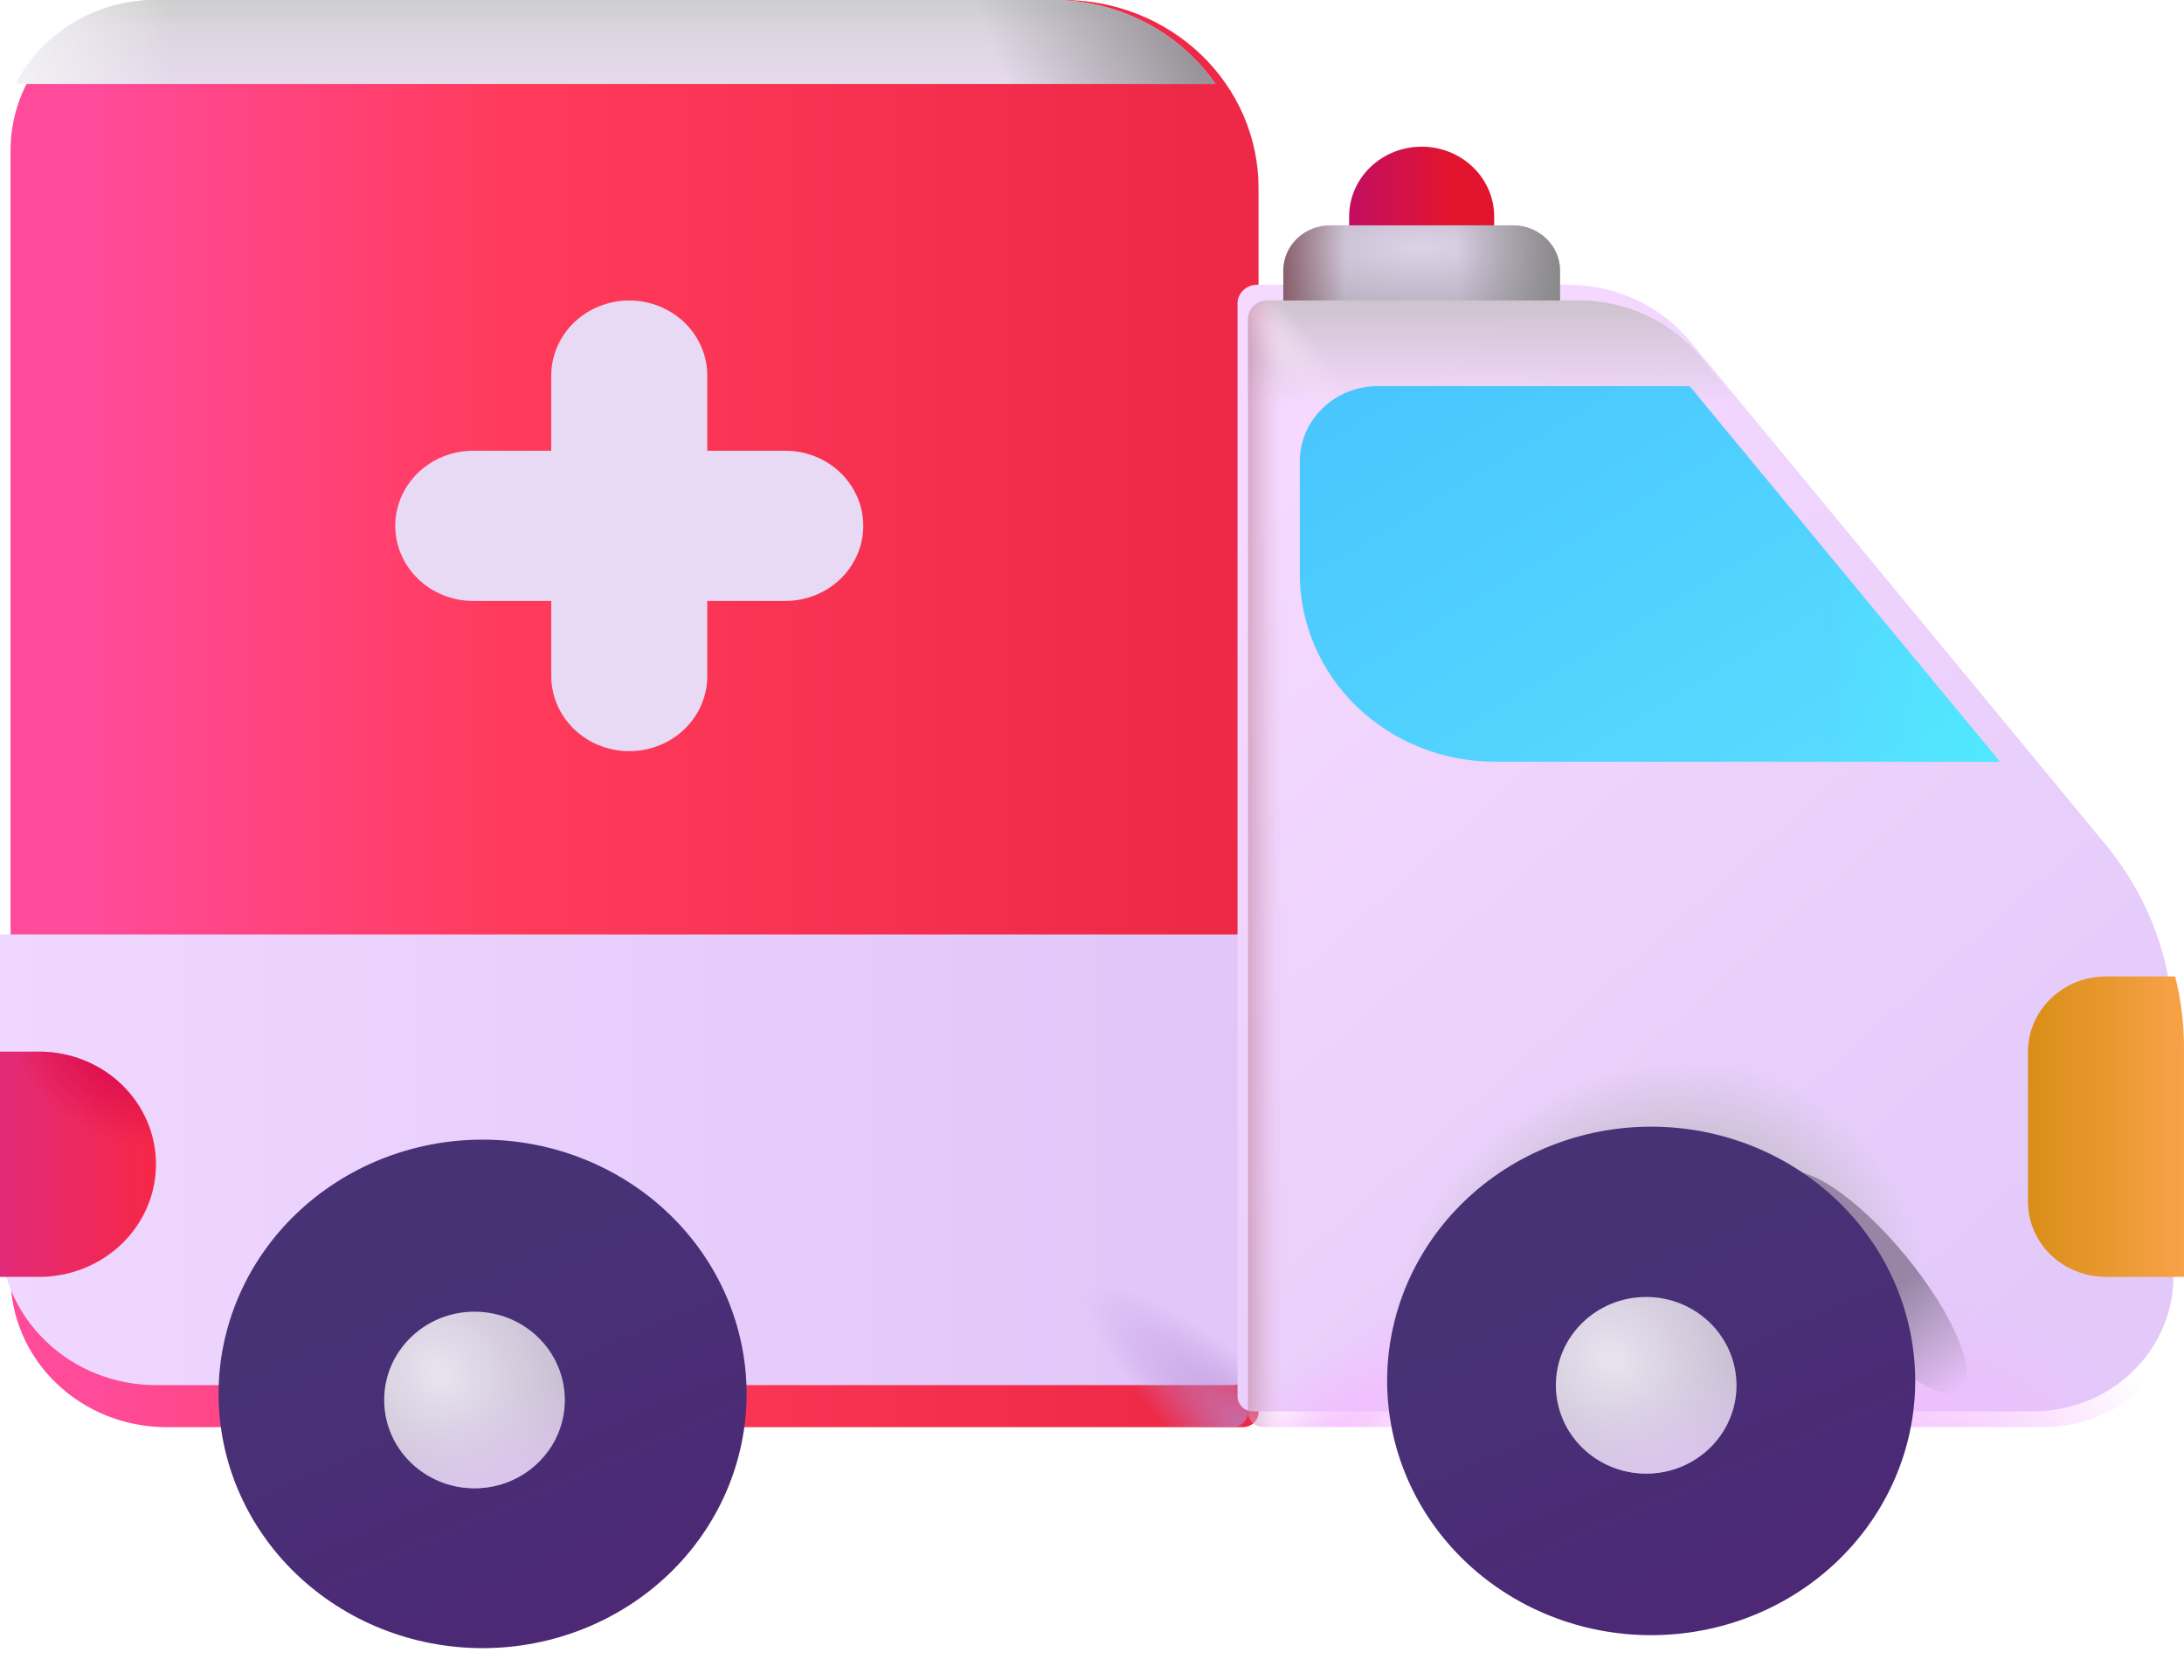
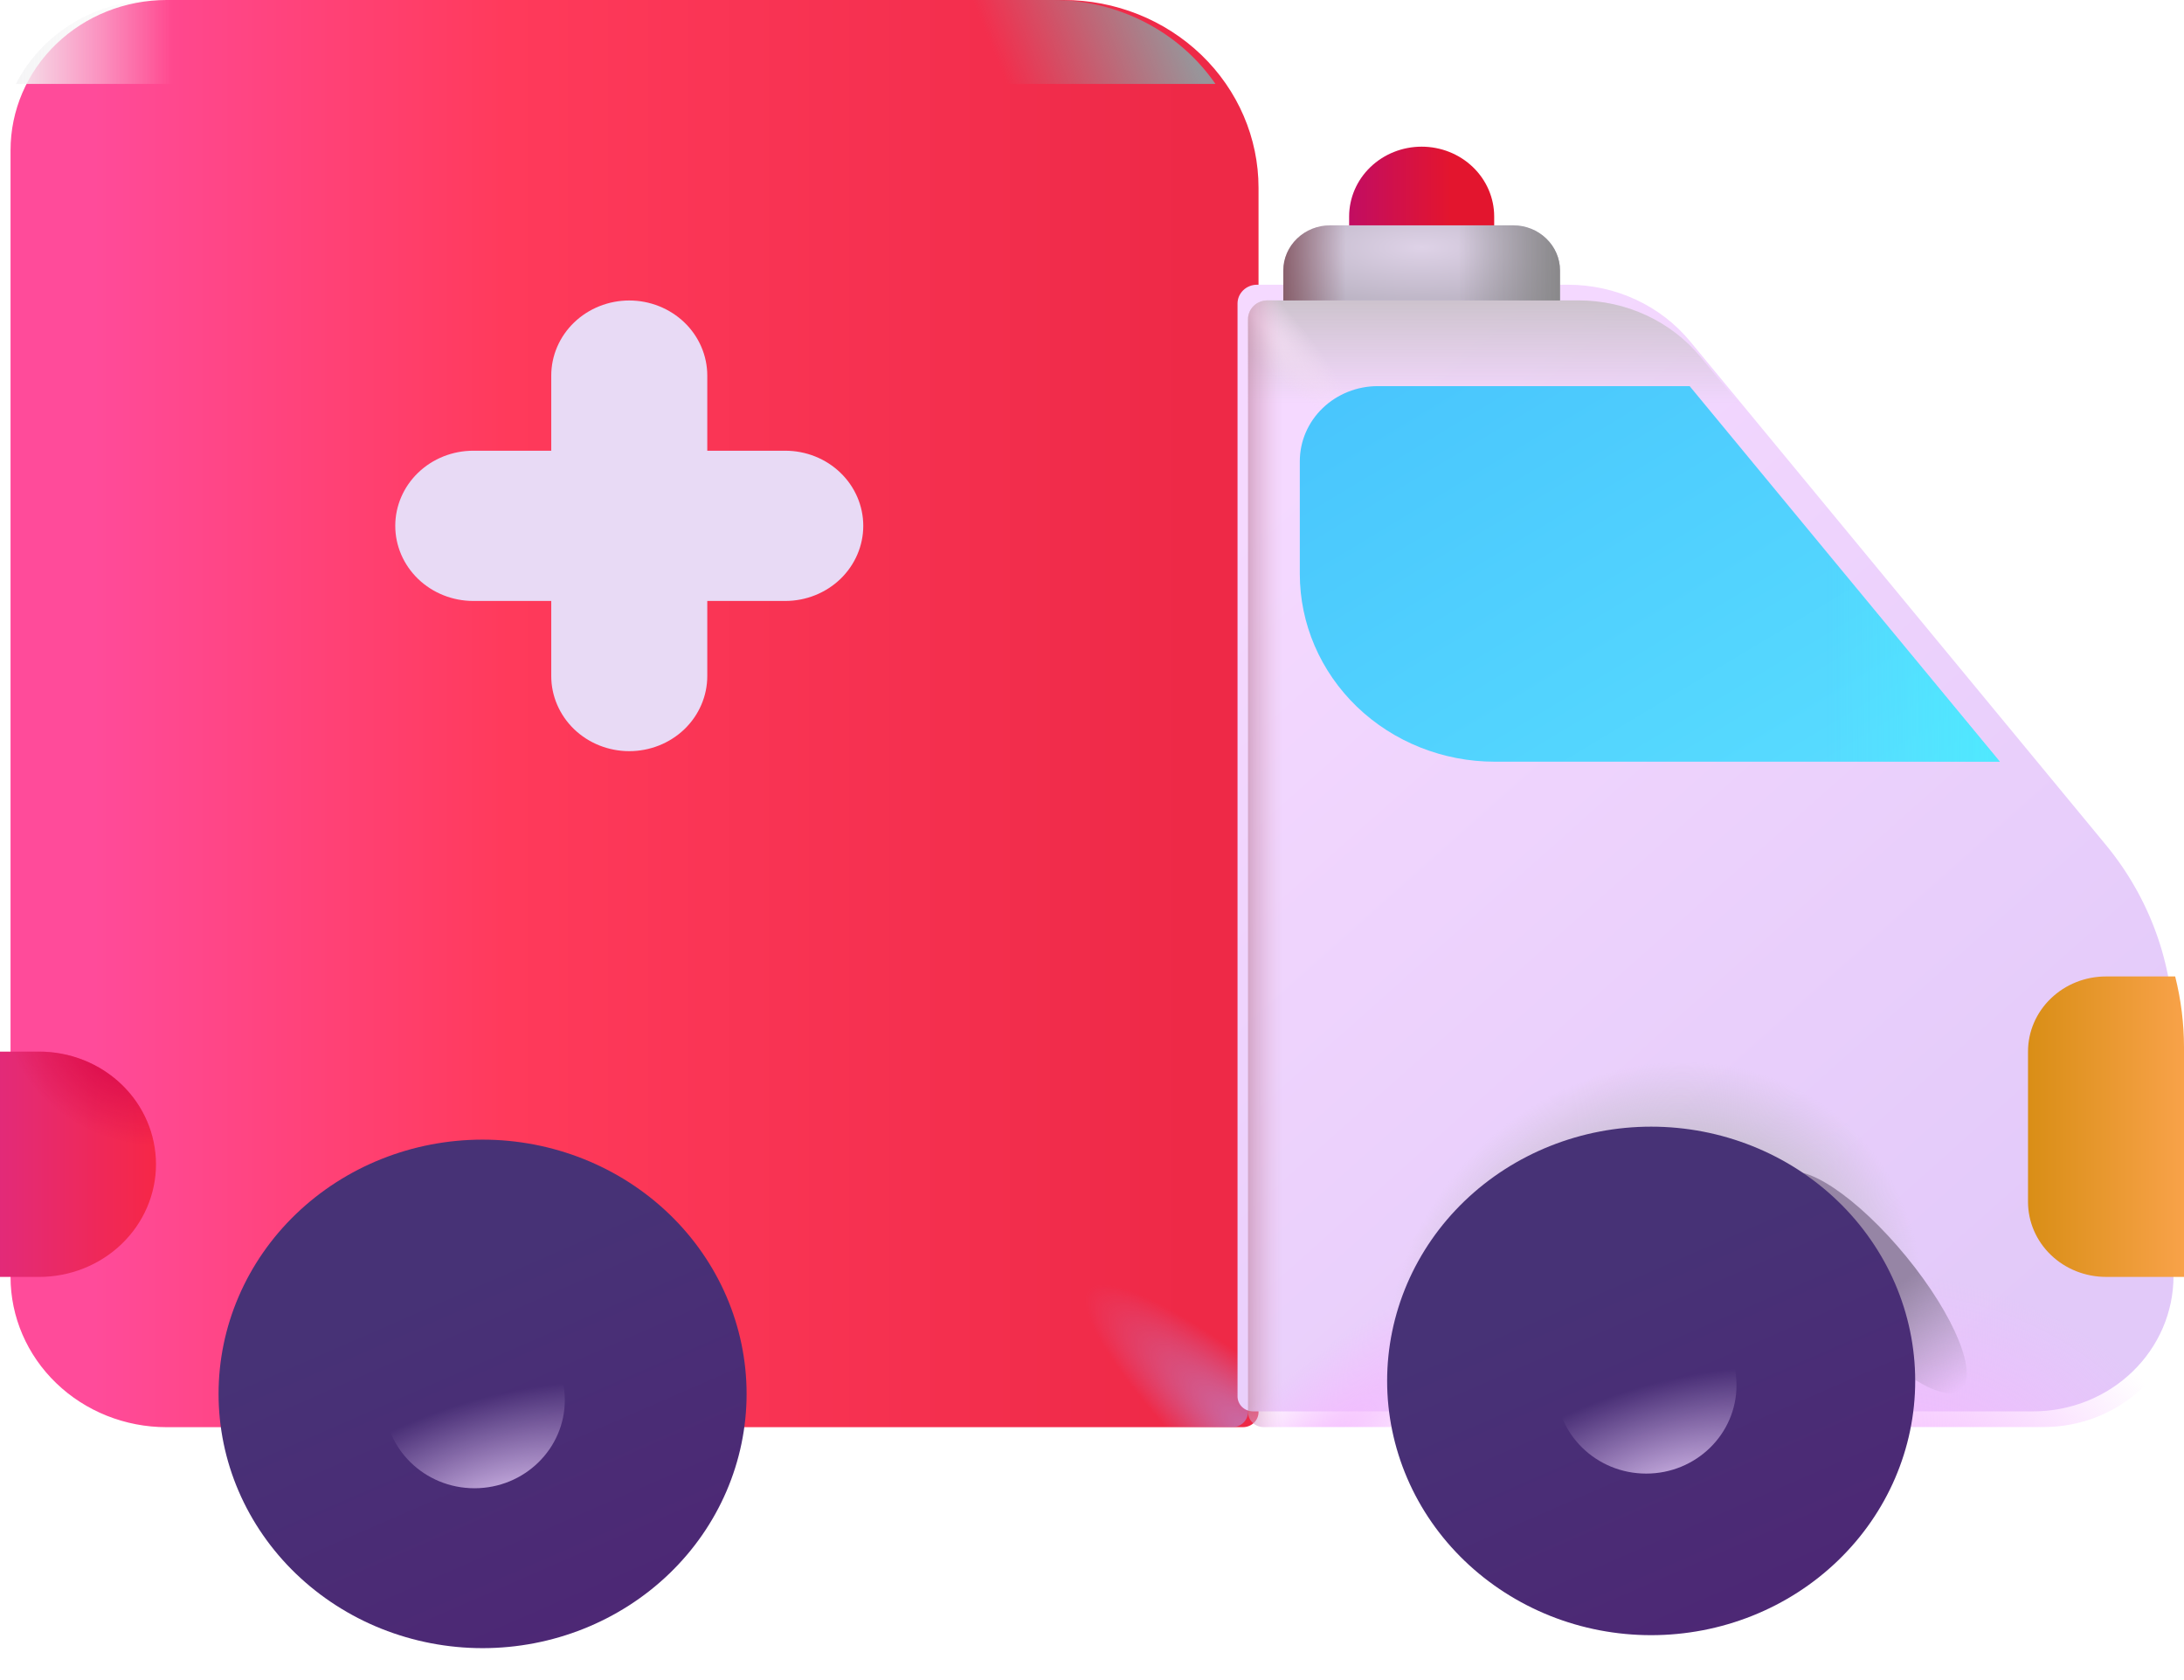
<svg xmlns="http://www.w3.org/2000/svg" width="52" height="40" viewBox="0 0 52 40" fill="none">
  <g filter="url(#filter0_i_327_15851)">
    <path d="M29.715 4.471C29.715 3.285 29.226 2.148 28.355 1.309C27.484 0.471 26.303 0 25.072 0H3.715C2.73 0 1.785 0.377 1.089 1.048C0.392 1.718 0.001 2.628 0.001 3.577V30.402C0.001 31.351 0.392 32.26 1.089 32.931C1.785 33.602 2.73 33.979 3.715 33.979H29.343C29.442 33.979 29.536 33.941 29.606 33.874C29.676 33.807 29.715 33.716 29.715 33.621V4.471Z" fill="url(#paint0_linear_327_15851)" />
  </g>
  <g filter="url(#filter1_iii_327_15851)">
-     <path d="M0.001 23.248H29.715V33.62C29.715 33.817 29.548 33.978 29.343 33.978H3.715C2.73 33.978 1.785 33.601 1.089 32.931C0.392 32.26 0.001 31.35 0.001 30.401V23.248Z" fill="url(#paint1_linear_327_15851)" />
-   </g>
+     </g>
  <path d="M-7.82013e-05 23.248H29.714V33.62C29.714 33.817 29.547 33.978 29.342 33.978H3.714C2.729 33.978 1.784 33.601 1.088 32.931C0.391 32.26 -7.82013e-05 31.35 -7.82013e-05 30.401V23.248Z" fill="url(#paint2_radial_327_15851)" />
  <g filter="url(#filter2_iii_327_15851)">
    <path d="M29.715 7.601C29.715 7.483 29.764 7.369 29.851 7.285C29.938 7.201 30.056 7.154 30.179 7.154H37.585C38.144 7.154 38.696 7.275 39.2 7.509C39.703 7.743 40.145 8.083 40.493 8.505L50.386 20.486C51.431 21.752 51.999 23.32 52 24.936V30.759C52 31.613 51.648 32.431 51.021 33.035C50.394 33.639 49.544 33.978 48.657 33.978H30.086C29.988 33.978 29.893 33.94 29.823 33.873C29.754 33.806 29.715 33.715 29.715 33.62V7.601Z" fill="url(#paint3_linear_327_15851)" />
  </g>
  <path d="M29.715 7.599C29.715 7.481 29.764 7.367 29.851 7.283C29.938 7.199 30.056 7.152 30.179 7.152H37.585C38.144 7.152 38.696 7.273 39.2 7.507C39.703 7.741 40.145 8.081 40.493 8.503L50.386 20.485C51.431 21.75 51.999 23.318 52 24.934V30.757C52 31.611 51.648 32.429 51.021 33.033C50.394 33.637 49.544 33.976 48.657 33.976H30.086C29.988 33.976 29.893 33.938 29.823 33.871C29.754 33.804 29.715 33.713 29.715 33.618V7.599Z" fill="url(#paint4_linear_327_15851)" />
  <path d="M29.715 7.599C29.715 7.481 29.764 7.367 29.851 7.283C29.938 7.199 30.056 7.152 30.179 7.152H37.585C38.144 7.152 38.696 7.273 39.2 7.507C39.703 7.741 40.145 8.081 40.493 8.503L50.386 20.485C51.431 21.75 51.999 23.318 52 24.934V30.757C52 31.611 51.648 32.429 51.021 33.033C50.394 33.637 49.544 33.976 48.657 33.976H30.086C29.988 33.976 29.893 33.938 29.823 33.871C29.754 33.804 29.715 33.713 29.715 33.618V7.599Z" fill="url(#paint5_radial_327_15851)" />
  <path d="M29.715 7.599C29.715 7.481 29.764 7.367 29.851 7.283C29.938 7.199 30.056 7.152 30.179 7.152H37.585C38.144 7.152 38.696 7.273 39.2 7.507C39.703 7.741 40.145 8.081 40.493 8.503L50.386 20.485C51.431 21.75 51.999 23.318 52 24.934V30.757C52 31.611 51.648 32.429 51.021 33.033C50.394 33.637 49.544 33.976 48.657 33.976H30.086C29.988 33.976 29.893 33.938 29.823 33.871C29.754 33.804 29.715 33.713 29.715 33.618V7.599Z" fill="url(#paint6_linear_327_15851)" />
  <path d="M29.715 7.599C29.715 7.481 29.764 7.367 29.851 7.283C29.938 7.199 30.056 7.152 30.179 7.152H37.585C38.144 7.152 38.696 7.273 39.2 7.507C39.703 7.741 40.145 8.081 40.493 8.503L50.386 20.485C51.431 21.75 51.999 23.318 52 24.934V30.757C52 31.611 51.648 32.429 51.021 33.033C50.394 33.637 49.544 33.976 48.657 33.976H30.086C29.988 33.976 29.893 33.938 29.823 33.871C29.754 33.804 29.715 33.713 29.715 33.618V7.599Z" fill="url(#paint7_radial_327_15851)" />
  <path d="M29.715 7.599C29.715 7.481 29.764 7.367 29.851 7.283C29.938 7.199 30.056 7.152 30.179 7.152H37.585C38.144 7.152 38.696 7.273 39.2 7.507C39.703 7.741 40.145 8.081 40.493 8.503L50.386 20.485C51.431 21.75 51.999 23.318 52 24.934V30.757C52 31.611 51.648 32.429 51.021 33.033C50.394 33.637 49.544 33.976 48.657 33.976H30.086C29.988 33.976 29.893 33.938 29.823 33.871C29.754 33.804 29.715 33.713 29.715 33.618V7.599Z" fill="url(#paint8_radial_327_15851)" />
  <path d="M29.715 7.599C29.715 7.481 29.764 7.367 29.851 7.283C29.938 7.199 30.056 7.152 30.179 7.152H37.585C38.144 7.152 38.696 7.273 39.2 7.507C39.703 7.741 40.145 8.081 40.493 8.503L50.386 20.485C51.431 21.75 51.999 23.318 52 24.934V30.757C52 31.611 51.648 32.429 51.021 33.033C50.394 33.637 49.544 33.976 48.657 33.976H30.086C29.988 33.976 29.893 33.938 29.823 33.871C29.754 33.804 29.715 33.713 29.715 33.618V7.599Z" fill="url(#paint9_radial_327_15851)" />
  <g filter="url(#filter3_iii_327_15851)">
    <path d="M11.49 39.24C10.665 39.24 9.847 39.083 9.084 38.779C8.322 38.475 7.629 38.029 7.045 37.467C6.461 36.905 5.998 36.237 5.682 35.503C5.366 34.769 5.204 33.981 5.204 33.186C5.204 32.391 5.366 31.604 5.682 30.87C5.998 30.135 6.461 29.468 7.045 28.906C7.629 28.344 8.322 27.898 9.084 27.594C9.847 27.289 10.665 27.133 11.49 27.133C13.157 27.133 14.756 27.771 15.935 28.906C17.114 30.041 17.776 31.581 17.776 33.186C17.776 34.792 17.114 36.332 15.935 37.467C14.756 38.602 13.157 39.24 11.49 39.24Z" fill="url(#paint10_linear_327_15851)" />
  </g>
  <g filter="url(#filter4_d_327_15851)">
-     <path d="M11.397 35.333C10.209 35.333 9.247 34.393 9.247 33.232C9.247 32.07 10.211 31.129 11.397 31.129C12.586 31.129 13.548 32.071 13.548 33.232C13.548 34.393 12.586 35.333 11.397 35.333Z" fill="url(#paint11_radial_327_15851)" />
    <path d="M11.397 35.333C10.209 35.333 9.247 34.393 9.247 33.232C9.247 32.07 10.211 31.129 11.397 31.129C12.586 31.129 13.548 32.071 13.548 33.232C13.548 34.393 12.586 35.333 11.397 35.333Z" fill="url(#paint12_radial_327_15851)" />
  </g>
  <g filter="url(#filter5_ii_327_15851)">
    <path fill-rule="evenodd" clip-rule="evenodd" d="M14.857 7.154C15.35 7.154 15.822 7.343 16.171 7.678C16.519 8.013 16.715 8.468 16.715 8.943V10.731H18.572C19.064 10.731 19.537 10.919 19.885 11.255C20.233 11.59 20.429 12.045 20.429 12.519C20.429 12.994 20.233 13.448 19.885 13.784C19.537 14.119 19.064 14.308 18.572 14.308H16.715V16.096C16.715 16.57 16.519 17.025 16.171 17.361C15.822 17.696 15.35 17.884 14.857 17.884C14.365 17.884 13.892 17.696 13.544 17.361C13.196 17.025 13 16.57 13 16.096V14.308H11.143C10.651 14.308 10.178 14.119 9.83 13.784C9.482 13.448 9.286 12.994 9.286 12.519C9.286 12.045 9.482 11.59 9.83 11.255C10.178 10.919 10.651 10.731 11.143 10.731H13V8.943C13 8.468 13.196 8.013 13.544 7.678C13.892 7.343 14.365 7.154 14.857 7.154Z" fill="#E8DAF5" />
  </g>
  <path d="M3.714 27.72C3.714 27.008 3.42 26.326 2.898 25.823C2.376 25.32 1.667 25.037 0.928 25.037H-0V30.402H0.928C1.667 30.402 2.376 30.119 2.898 29.616C3.42 29.113 3.714 28.431 3.714 27.72Z" fill="url(#paint13_linear_327_15851)" />
  <path d="M3.714 27.72C3.714 27.008 3.42 26.326 2.898 25.823C2.376 25.32 1.667 25.037 0.928 25.037H-0V30.402H0.928C1.667 30.402 2.376 30.119 2.898 29.616C3.42 29.113 3.714 28.431 3.714 27.72Z" fill="url(#paint14_radial_327_15851)" />
  <path d="M52 30.401H50.143C49.65 30.401 49.178 30.213 48.83 29.878C48.481 29.542 48.286 29.087 48.286 28.613V25.036C48.286 24.562 48.481 24.107 48.83 23.772C49.178 23.436 49.65 23.248 50.143 23.248H51.79C51.929 23.801 52 24.367 52 24.936V30.401Z" fill="url(#paint15_linear_327_15851)" />
  <g filter="url(#filter6_i_327_15851)">
    <path d="M48.24 17.885H36.215C34.984 17.885 33.803 17.414 32.932 16.576C32.062 15.737 31.573 14.6 31.573 13.414V10.732C31.573 10.257 31.768 9.803 32.117 9.467C32.465 9.132 32.937 8.943 33.43 8.943H40.855L48.24 17.885Z" fill="url(#paint16_linear_327_15851)" />
    <path d="M48.24 17.885H36.215C34.984 17.885 33.803 17.414 32.932 16.576C32.062 15.737 31.573 14.6 31.573 13.414V10.732C31.573 10.257 31.768 9.803 32.117 9.467C32.465 9.132 32.937 8.943 33.43 8.943H40.855L48.24 17.885Z" fill="url(#paint17_linear_327_15851)" />
  </g>
  <path d="M35.576 5.155C35.576 4.714 35.394 4.291 35.07 3.979C34.746 3.667 34.307 3.492 33.849 3.492C33.391 3.492 32.952 3.667 32.628 3.979C32.304 4.291 32.122 4.714 32.122 5.155V5.445H35.576V5.155Z" fill="url(#paint18_linear_327_15851)" />
  <path d="M37.143 6.438C37.143 6.154 37.025 5.881 36.816 5.68C36.607 5.478 36.324 5.365 36.028 5.365H31.67C31.374 5.365 31.091 5.478 30.882 5.68C30.673 5.881 30.555 6.154 30.555 6.438V7.154H37.143V6.438Z" fill="url(#paint19_radial_327_15851)" />
  <path d="M37.143 6.438C37.143 6.154 37.025 5.881 36.816 5.68C36.607 5.478 36.324 5.365 36.028 5.365H31.67C31.374 5.365 31.091 5.478 30.882 5.68C30.673 5.881 30.555 6.154 30.555 6.438V7.154H37.143V6.438Z" fill="url(#paint20_linear_327_15851)" />
  <path d="M37.143 6.438C37.143 6.154 37.025 5.881 36.816 5.68C36.607 5.478 36.324 5.365 36.028 5.365H31.67C31.374 5.365 31.091 5.478 30.882 5.68C30.673 5.881 30.555 6.154 30.555 6.438V7.154H37.143V6.438Z" fill="url(#paint21_linear_327_15851)" />
-   <path fill-rule="evenodd" clip-rule="evenodd" d="M0.38 1.998H28.939C28.515 1.383 27.94 0.879 27.265 0.531C26.59 0.182 25.836 -0 25.07 1.01966e-07H3.713C3.019 -0 2.339 0.187 1.75 0.54C1.161 0.893 0.686 1.398 0.38 1.998Z" fill="url(#paint22_linear_327_15851)" />
-   <path fill-rule="evenodd" clip-rule="evenodd" d="M0.38 1.998H28.939C28.515 1.383 27.94 0.879 27.265 0.531C26.59 0.182 25.836 -0 25.07 1.01966e-07H3.713C3.019 -0 2.339 0.187 1.75 0.54C1.161 0.893 0.686 1.398 0.38 1.998Z" fill="url(#paint23_linear_327_15851)" />
  <path fill-rule="evenodd" clip-rule="evenodd" d="M0.38 1.998H28.939C28.515 1.383 27.94 0.879 27.265 0.531C26.59 0.182 25.836 -0 25.07 1.01966e-07H3.713C3.019 -0 2.339 0.187 1.75 0.54C1.161 0.893 0.686 1.398 0.38 1.998Z" fill="url(#paint24_linear_327_15851)" />
  <path fill-rule="evenodd" clip-rule="evenodd" d="M0.38 1.998H28.939C28.515 1.383 27.94 0.879 27.265 0.531C26.59 0.182 25.836 -0 25.07 1.01966e-07H3.713C3.019 -0 2.339 0.187 1.75 0.54C1.161 0.893 0.686 1.398 0.38 1.998Z" fill="url(#paint25_linear_327_15851)" />
  <g filter="url(#filter7_f_327_15851)">
    <path d="M46.676 33.095C46.229 33.435 44.926 32.564 43.766 31.149C42.606 29.735 42.029 28.312 42.477 27.971C42.924 27.631 44.227 28.502 45.387 29.917C46.547 31.332 47.124 32.755 46.676 33.095Z" fill="url(#paint26_linear_327_15851)" />
  </g>
  <g filter="url(#filter8_iii_327_15851)">
    <path d="M39.313 38.931C38.488 38.931 37.67 38.775 36.908 38.471C36.145 38.166 35.452 37.72 34.868 37.158C34.284 36.596 33.821 35.929 33.505 35.194C33.19 34.46 33.027 33.673 33.027 32.878C33.027 32.083 33.19 31.296 33.505 30.561C33.821 29.827 34.284 29.159 34.868 28.597C35.452 28.035 36.145 27.589 36.908 27.285C37.67 26.981 38.488 26.824 39.313 26.824C40.98 26.824 42.58 27.462 43.758 28.597C44.937 29.733 45.6 31.272 45.6 32.878C45.6 34.483 44.937 36.023 43.758 37.158C42.58 38.294 40.98 38.931 39.313 38.931Z" fill="url(#paint27_linear_327_15851)" />
  </g>
  <g filter="url(#filter9_d_327_15851)">
-     <path d="M39.295 34.984C38.106 34.984 37.144 34.043 37.144 32.882C37.144 31.72 38.106 30.779 39.295 30.779C40.483 30.779 41.445 31.722 41.445 32.882C41.445 34.043 40.483 34.984 39.295 34.984Z" fill="url(#paint28_radial_327_15851)" />
    <path d="M39.295 34.984C38.106 34.984 37.144 34.043 37.144 32.882C37.144 31.72 38.106 30.779 39.295 30.779C40.483 30.779 41.445 31.722 41.445 32.882C41.445 34.043 40.483 34.984 39.295 34.984Z" fill="url(#paint29_radial_327_15851)" />
  </g>
  <defs>
    <filter id="filter0_i_327_15851" x="0.001" y="0" width="29.964" height="33.978" filterUnits="userSpaceOnUse" color-interpolation-filters="sRGB">
      <feFlood flood-opacity="0" result="BackgroundImageFix" />
      <feBlend mode="normal" in="SourceGraphic" in2="BackgroundImageFix" result="shape" />
      <feColorMatrix in="SourceAlpha" type="matrix" values="0 0 0 0 0 0 0 0 0 0 0 0 0 0 0 0 0 0 127 0" result="hardAlpha" />
      <feOffset dx="0.25" />
      <feGaussianBlur stdDeviation="0.75" />
      <feComposite in2="hardAlpha" operator="arithmetic" k2="-1" k3="1" />
      <feColorMatrix type="matrix" values="0 0 0 0 0.659 0 0 0 0 0.259 0 0 0 0 0.278 0 0 0 1 0" />
      <feBlend mode="normal" in2="shape" result="effect1_innerShadow_327_15851" />
    </filter>
    <filter id="filter1_iii_327_15851" x="-0.499" y="22.748" width="30.964" height="11.23" filterUnits="userSpaceOnUse" color-interpolation-filters="sRGB">
      <feFlood flood-opacity="0" result="BackgroundImageFix" />
      <feBlend mode="normal" in="SourceGraphic" in2="BackgroundImageFix" result="shape" />
      <feColorMatrix in="SourceAlpha" type="matrix" values="0 0 0 0 0 0 0 0 0 0 0 0 0 0 0 0 0 0 127 0" result="hardAlpha" />
      <feOffset dx="-0.75" dy="-0.25" />
      <feGaussianBlur stdDeviation="0.25" />
      <feComposite in2="hardAlpha" operator="arithmetic" k2="-1" k3="1" />
      <feColorMatrix type="matrix" values="0 0 0 0 1 0 0 0 0 0.973 0 0 0 0 1 0 0 0 1 0" />
      <feBlend mode="normal" in2="shape" result="effect1_innerShadow_327_15851" />
      <feColorMatrix in="SourceAlpha" type="matrix" values="0 0 0 0 0 0 0 0 0 0 0 0 0 0 0 0 0 0 127 0" result="hardAlpha" />
      <feOffset dx="0.75" dy="-0.25" />
      <feGaussianBlur stdDeviation="0.375" />
      <feComposite in2="hardAlpha" operator="arithmetic" k2="-1" k3="1" />
      <feColorMatrix type="matrix" values="0 0 0 0 0.616 0 0 0 0 0.514 0 0 0 0 0.694 0 0 0 1 0" />
      <feBlend mode="normal" in2="effect1_innerShadow_327_15851" result="effect2_innerShadow_327_15851" />
      <feColorMatrix in="SourceAlpha" type="matrix" values="0 0 0 0 0 0 0 0 0 0 0 0 0 0 0 0 0 0 127 0" result="hardAlpha" />
      <feOffset dy="-0.5" />
      <feGaussianBlur stdDeviation="0.5" />
      <feComposite in2="hardAlpha" operator="arithmetic" k2="-1" k3="1" />
      <feColorMatrix type="matrix" values="0 0 0 0 0.835 0 0 0 0 0.635 0 0 0 0 0.965 0 0 0 1 0" />
      <feBlend mode="normal" in2="effect2_innerShadow_327_15851" result="effect3_innerShadow_327_15851" />
    </filter>
    <filter id="filter2_iii_327_15851" x="28.965" y="6.779" width="23.535" height="27.199" filterUnits="userSpaceOnUse" color-interpolation-filters="sRGB">
      <feFlood flood-opacity="0" result="BackgroundImageFix" />
      <feBlend mode="normal" in="SourceGraphic" in2="BackgroundImageFix" result="shape" />
      <feColorMatrix in="SourceAlpha" type="matrix" values="0 0 0 0 0 0 0 0 0 0 0 0 0 0 0 0 0 0 127 0" result="hardAlpha" />
      <feOffset dx="0.5" />
      <feGaussianBlur stdDeviation="0.375" />
      <feComposite in2="hardAlpha" operator="arithmetic" k2="-1" k3="1" />
      <feColorMatrix type="matrix" values="0 0 0 0 0.596 0 0 0 0 0.588 0 0 0 0 0.604 0 0 0 1 0" />
      <feBlend mode="normal" in2="shape" result="effect1_innerShadow_327_15851" />
      <feColorMatrix in="SourceAlpha" type="matrix" values="0 0 0 0 0 0 0 0 0 0 0 0 0 0 0 0 0 0 127 0" result="hardAlpha" />
      <feOffset dy="-0.375" />
      <feGaussianBlur stdDeviation="0.375" />
      <feComposite in2="hardAlpha" operator="arithmetic" k2="-1" k3="1" />
      <feColorMatrix type="matrix" values="0 0 0 0 0.827 0 0 0 0 0.631 0 0 0 0 0.957 0 0 0 1 0" />
      <feBlend mode="normal" in2="effect1_innerShadow_327_15851" result="effect2_innerShadow_327_15851" />
      <feColorMatrix in="SourceAlpha" type="matrix" values="0 0 0 0 0 0 0 0 0 0 0 0 0 0 0 0 0 0 127 0" result="hardAlpha" />
      <feOffset dx="-0.75" />
      <feGaussianBlur stdDeviation="0.375" />
      <feComposite in2="hardAlpha" operator="arithmetic" k2="-1" k3="1" />
      <feColorMatrix type="matrix" values="0 0 0 0 1 0 0 0 0 0.953 0 0 0 0 1 0 0 0 1 0" />
      <feBlend mode="normal" in2="effect2_innerShadow_327_15851" result="effect3_innerShadow_327_15851" />
    </filter>
    <filter id="filter3_iii_327_15851" x="4.954" y="26.883" width="13.072" height="12.607" filterUnits="userSpaceOnUse" color-interpolation-filters="sRGB">
      <feFlood flood-opacity="0" result="BackgroundImageFix" />
      <feBlend mode="normal" in="SourceGraphic" in2="BackgroundImageFix" result="shape" />
      <feColorMatrix in="SourceAlpha" type="matrix" values="0 0 0 0 0 0 0 0 0 0 0 0 0 0 0 0 0 0 127 0" result="hardAlpha" />
      <feOffset dx="0.25" dy="0.25" />
      <feGaussianBlur stdDeviation="0.125" />
      <feComposite in2="hardAlpha" operator="arithmetic" k2="-1" k3="1" />
      <feColorMatrix type="matrix" values="0 0 0 0 0.22 0 0 0 0 0.137 0 0 0 0 0.306 0 0 0 1 0" />
      <feBlend mode="normal" in2="shape" result="effect1_innerShadow_327_15851" />
      <feColorMatrix in="SourceAlpha" type="matrix" values="0 0 0 0 0 0 0 0 0 0 0 0 0 0 0 0 0 0 127 0" result="hardAlpha" />
      <feOffset dx="-0.25" />
      <feGaussianBlur stdDeviation="0.125" />
      <feComposite in2="hardAlpha" operator="arithmetic" k2="-1" k3="1" />
      <feColorMatrix type="matrix" values="0 0 0 0 0.353 0 0 0 0 0.251 0 0 0 0 0.482 0 0 0 1 0" />
      <feBlend mode="normal" in2="effect1_innerShadow_327_15851" result="effect2_innerShadow_327_15851" />
      <feColorMatrix in="SourceAlpha" type="matrix" values="0 0 0 0 0 0 0 0 0 0 0 0 0 0 0 0 0 0 127 0" result="hardAlpha" />
      <feOffset dy="-0.25" />
      <feGaussianBlur stdDeviation="0.125" />
      <feComposite in2="hardAlpha" operator="arithmetic" k2="-1" k3="1" />
      <feColorMatrix type="matrix" values="0 0 0 0 0.341 0 0 0 0 0.18 0 0 0 0 0.498 0 0 0 1 0" />
      <feBlend mode="normal" in2="effect2_innerShadow_327_15851" result="effect3_innerShadow_327_15851" />
    </filter>
    <filter id="filter4_d_327_15851" x="8.947" y="31.029" width="4.701" height="4.605" filterUnits="userSpaceOnUse" color-interpolation-filters="sRGB">
      <feFlood flood-opacity="0" result="BackgroundImageFix" />
      <feColorMatrix in="SourceAlpha" type="matrix" values="0 0 0 0 0 0 0 0 0 0 0 0 0 0 0 0 0 0 127 0" result="hardAlpha" />
      <feOffset dx="-0.1" dy="0.1" />
      <feGaussianBlur stdDeviation="0.1" />
      <feComposite in2="hardAlpha" operator="out" />
      <feColorMatrix type="matrix" values="0 0 0 0 0.212 0 0 0 0 0.137 0 0 0 0 0.396 0 0 0 1 0" />
      <feBlend mode="normal" in2="BackgroundImageFix" result="effect1_dropShadow_327_15851" />
      <feBlend mode="normal" in="SourceGraphic" in2="effect1_dropShadow_327_15851" result="shape" />
    </filter>
    <filter id="filter5_ii_327_15851" x="9.286" y="7.029" width="11.268" height="10.98" filterUnits="userSpaceOnUse" color-interpolation-filters="sRGB">
      <feFlood flood-opacity="0" result="BackgroundImageFix" />
      <feBlend mode="normal" in="SourceGraphic" in2="BackgroundImageFix" result="shape" />
      <feColorMatrix in="SourceAlpha" type="matrix" values="0 0 0 0 0 0 0 0 0 0 0 0 0 0 0 0 0 0 127 0" result="hardAlpha" />
      <feOffset dy="0.125" />
      <feGaussianBlur stdDeviation="0.125" />
      <feComposite in2="hardAlpha" operator="arithmetic" k2="-1" k3="1" />
      <feColorMatrix type="matrix" values="0 0 0 0 0.8 0 0 0 0 0.769 0 0 0 0 0.827 0 0 0 1 0" />
      <feBlend mode="normal" in2="shape" result="effect1_innerShadow_327_15851" />
      <feColorMatrix in="SourceAlpha" type="matrix" values="0 0 0 0 0 0 0 0 0 0 0 0 0 0 0 0 0 0 127 0" result="hardAlpha" />
      <feOffset dx="0.125" dy="-0.125" />
      <feGaussianBlur stdDeviation="0.125" />
      <feComposite in2="hardAlpha" operator="arithmetic" k2="-1" k3="1" />
      <feColorMatrix type="matrix" values="0 0 0 0 0.906 0 0 0 0 0.89 0 0 0 0 0.925 0 0 0 1 0" />
      <feBlend mode="normal" in2="effect1_innerShadow_327_15851" result="effect2_innerShadow_327_15851" />
    </filter>
    <filter id="filter6_i_327_15851" x="30.947" y="8.943" width="17.293" height="9.191" filterUnits="userSpaceOnUse" color-interpolation-filters="sRGB">
      <feFlood flood-opacity="0" result="BackgroundImageFix" />
      <feBlend mode="normal" in="SourceGraphic" in2="BackgroundImageFix" result="shape" />
      <feColorMatrix in="SourceAlpha" type="matrix" values="0 0 0 0 0 0 0 0 0 0 0 0 0 0 0 0 0 0 127 0" result="hardAlpha" />
      <feOffset dx="-0.625" dy="0.25" />
      <feGaussianBlur stdDeviation="0.5" />
      <feComposite in2="hardAlpha" operator="arithmetic" k2="-1" k3="1" />
      <feColorMatrix type="matrix" values="0 0 0 0 0.137 0 0 0 0 0.514 0 0 0 0 0.941 0 0 0 1 0" />
      <feBlend mode="normal" in2="shape" result="effect1_innerShadow_327_15851" />
    </filter>
    <filter id="filter7_f_327_15851" x="42.125" y="27.698" width="4.903" height="5.67" filterUnits="userSpaceOnUse" color-interpolation-filters="sRGB">
      <feFlood flood-opacity="0" result="BackgroundImageFix" />
      <feBlend mode="normal" in="SourceGraphic" in2="BackgroundImageFix" result="shape" />
      <feGaussianBlur stdDeviation="0.1" result="effect1_foregroundBlur_327_15851" />
    </filter>
    <filter id="filter8_iii_327_15851" x="32.777" y="26.574" width="13.072" height="12.607" filterUnits="userSpaceOnUse" color-interpolation-filters="sRGB">
      <feFlood flood-opacity="0" result="BackgroundImageFix" />
      <feBlend mode="normal" in="SourceGraphic" in2="BackgroundImageFix" result="shape" />
      <feColorMatrix in="SourceAlpha" type="matrix" values="0 0 0 0 0 0 0 0 0 0 0 0 0 0 0 0 0 0 127 0" result="hardAlpha" />
      <feOffset dx="0.25" dy="0.25" />
      <feGaussianBlur stdDeviation="0.125" />
      <feComposite in2="hardAlpha" operator="arithmetic" k2="-1" k3="1" />
      <feColorMatrix type="matrix" values="0 0 0 0 0.22 0 0 0 0 0.137 0 0 0 0 0.306 0 0 0 1 0" />
      <feBlend mode="normal" in2="shape" result="effect1_innerShadow_327_15851" />
      <feColorMatrix in="SourceAlpha" type="matrix" values="0 0 0 0 0 0 0 0 0 0 0 0 0 0 0 0 0 0 127 0" result="hardAlpha" />
      <feOffset dx="-0.25" />
      <feGaussianBlur stdDeviation="0.125" />
      <feComposite in2="hardAlpha" operator="arithmetic" k2="-1" k3="1" />
      <feColorMatrix type="matrix" values="0 0 0 0 0.353 0 0 0 0 0.251 0 0 0 0 0.482 0 0 0 1 0" />
      <feBlend mode="normal" in2="effect1_innerShadow_327_15851" result="effect2_innerShadow_327_15851" />
      <feColorMatrix in="SourceAlpha" type="matrix" values="0 0 0 0 0 0 0 0 0 0 0 0 0 0 0 0 0 0 127 0" result="hardAlpha" />
      <feOffset dy="-0.25" />
      <feGaussianBlur stdDeviation="0.125" />
      <feComposite in2="hardAlpha" operator="arithmetic" k2="-1" k3="1" />
      <feColorMatrix type="matrix" values="0 0 0 0 0.341 0 0 0 0 0.18 0 0 0 0 0.498 0 0 0 1 0" />
      <feBlend mode="normal" in2="effect2_innerShadow_327_15851" result="effect3_innerShadow_327_15851" />
    </filter>
    <filter id="filter9_d_327_15851" x="36.844" y="30.679" width="4.701" height="4.605" filterUnits="userSpaceOnUse" color-interpolation-filters="sRGB">
      <feFlood flood-opacity="0" result="BackgroundImageFix" />
      <feColorMatrix in="SourceAlpha" type="matrix" values="0 0 0 0 0 0 0 0 0 0 0 0 0 0 0 0 0 0 127 0" result="hardAlpha" />
      <feOffset dx="-0.1" dy="0.1" />
      <feGaussianBlur stdDeviation="0.1" />
      <feComposite in2="hardAlpha" operator="out" />
      <feColorMatrix type="matrix" values="0 0 0 0 0.212 0 0 0 0 0.137 0 0 0 0 0.396 0 0 0 1 0" />
      <feBlend mode="normal" in2="BackgroundImageFix" result="effect1_dropShadow_327_15851" />
      <feBlend mode="normal" in="SourceGraphic" in2="effect1_dropShadow_327_15851" result="shape" />
    </filter>
    <linearGradient id="paint0_linear_327_15851" x1="28.09" y1="18.22" x2="1.973" y2="18.22" gradientUnits="userSpaceOnUse">
      <stop stop-color="#EE2947" />
      <stop offset="0.622" stop-color="#FF3A5B" />
      <stop offset="1" stop-color="#FF4B9A" />
    </linearGradient>
    <linearGradient id="paint1_linear_327_15851" x1="27.161" y1="32.19" x2="0.001" y2="32.19" gradientUnits="userSpaceOnUse">
      <stop stop-color="#E1C6F9" />
      <stop offset="1" stop-color="#F0D7FF" />
    </linearGradient>
    <radialGradient id="paint2_radial_327_15851" cx="0" cy="0" r="1" gradientUnits="userSpaceOnUse" gradientTransform="translate(31.599 35.749) rotate(-138.313) scale(7.604 1.461)">
      <stop stop-color="#B78CD6" />
      <stop offset="1" stop-color="#B48BD2" stop-opacity="0" />
    </radialGradient>
    <linearGradient id="paint3_linear_327_15851" x1="48.286" y1="31.968" x2="30.467" y2="11.962" gradientUnits="userSpaceOnUse">
      <stop stop-color="#E2C9F9" />
      <stop offset="1" stop-color="#F5D9FF" />
    </linearGradient>
    <linearGradient id="paint4_linear_327_15851" x1="40.857" y1="6.6" x2="40.857" y2="9.602" gradientUnits="userSpaceOnUse">
      <stop stop-color="#C4BEC2" />
      <stop offset="1" stop-color="#C4BEC2" stop-opacity="0" />
    </linearGradient>
    <radialGradient id="paint5_radial_327_15851" cx="0" cy="0" r="1" gradientUnits="userSpaceOnUse" gradientTransform="translate(29.715 7.404) rotate(46.293) scale(3.402 0.711)">
      <stop stop-color="#F4DEF3" />
      <stop offset="1" stop-color="#F4DEF3" stop-opacity="0" />
    </radialGradient>
    <linearGradient id="paint6_linear_327_15851" x1="29.193" y1="25.655" x2="30.534" y2="25.655" gradientUnits="userSpaceOnUse">
      <stop stop-color="#AE6E8B" />
      <stop offset="1" stop-color="#E3B1CF" stop-opacity="0" />
    </linearGradient>
    <radialGradient id="paint7_radial_327_15851" cx="0" cy="0" r="1" gradientUnits="userSpaceOnUse" gradientTransform="translate(30.933 34.983) rotate(-40.949) scale(6.992 1.923)">
      <stop stop-color="#F4B9FF" />
      <stop offset="1" stop-color="#F4B9FF" stop-opacity="0" />
    </radialGradient>
    <radialGradient id="paint8_radial_327_15851" cx="0" cy="0" r="1" gradientUnits="userSpaceOnUse" gradientTransform="translate(45.558 35.374) rotate(-77.875) scale(4.973 7.057)">
      <stop stop-color="#F4B9FF" />
      <stop offset="1" stop-color="#F4B9FF" stop-opacity="0" />
    </radialGradient>
    <radialGradient id="paint9_radial_327_15851" cx="0" cy="0" r="1" gradientUnits="userSpaceOnUse" gradientTransform="translate(39.407 31.631) rotate(45.072) scale(5.999 6.683)">
      <stop offset="0.605" stop-color="#C2BCC9" />
      <stop offset="1" stop-color="#C2BCC9" stop-opacity="0" />
    </radialGradient>
    <linearGradient id="paint10_linear_327_15851" x1="9.076" y1="31.171" x2="12.807" y2="39.737" gradientUnits="userSpaceOnUse">
      <stop stop-color="#473276" />
      <stop offset="1" stop-color="#4D2775" />
    </linearGradient>
    <radialGradient id="paint11_radial_327_15851" cx="0" cy="0" r="1" gradientUnits="userSpaceOnUse" gradientTransform="translate(10.565 32.598) rotate(45.71) scale(3.21 2.786)">
      <stop stop-color="#E8E4EF" />
      <stop offset="1" stop-color="#CABFD4" />
    </radialGradient>
    <radialGradient id="paint12_radial_327_15851" cx="0" cy="0" r="1" gradientUnits="userSpaceOnUse" gradientTransform="translate(12.155 35.943) rotate(-105.628) scale(2.815 5.955)">
      <stop stop-color="#E0C7F5" />
      <stop offset="1" stop-color="#E0C7F5" stop-opacity="0" />
    </radialGradient>
    <linearGradient id="paint13_linear_327_15851" x1="3.714" y1="27.72" x2="-0.639" y2="27.72" gradientUnits="userSpaceOnUse">
      <stop stop-color="#F62747" />
      <stop offset="1" stop-color="#DF2B81" />
    </linearGradient>
    <radialGradient id="paint14_radial_327_15851" cx="0" cy="0" r="1" gradientUnits="userSpaceOnUse" gradientTransform="translate(2.843 25.039) rotate(119.661) scale(1.994 2.863)">
      <stop stop-color="#D8084B" />
      <stop offset="1" stop-color="#D8084B" stop-opacity="0" />
    </radialGradient>
    <linearGradient id="paint15_linear_327_15851" x1="52" y1="27.44" x2="48.286" y2="27.44" gradientUnits="userSpaceOnUse">
      <stop stop-color="#F8A249" />
      <stop offset="1" stop-color="#D98E16" />
    </linearGradient>
    <linearGradient id="paint16_linear_327_15851" x1="25.113" y1="6.758" x2="36.155" y2="25.143" gradientUnits="userSpaceOnUse">
      <stop stop-color="#43BCFC" />
      <stop offset="1" stop-color="#59DEFF" />
    </linearGradient>
    <linearGradient id="paint17_linear_327_15851" x1="49.444" y1="17.052" x2="44.071" y2="17.052" gradientUnits="userSpaceOnUse">
      <stop stop-color="#4DECFF" />
      <stop offset="1" stop-color="#4DECFF" stop-opacity="0" />
    </linearGradient>
    <linearGradient id="paint18_linear_327_15851" x1="34.54" y1="5.196" x2="32.087" y2="5.196" gradientUnits="userSpaceOnUse">
      <stop stop-color="#E3152E" />
      <stop offset="1" stop-color="#C10D63" />
    </linearGradient>
    <radialGradient id="paint19_radial_327_15851" cx="0" cy="0" r="1" gradientUnits="userSpaceOnUse" gradientTransform="translate(33.85 5.893) rotate(90) scale(1.73 5.159)">
      <stop stop-color="#DED2E7" />
      <stop offset="1" stop-color="#B3ACBB" />
    </radialGradient>
    <linearGradient id="paint20_linear_327_15851" x1="37.143" y1="7.154" x2="34.714" y2="7.154" gradientUnits="userSpaceOnUse">
      <stop stop-color="#89888A" />
      <stop offset="1" stop-color="#89888A" stop-opacity="0" />
    </linearGradient>
    <linearGradient id="paint21_linear_327_15851" x1="30.05" y1="7.154" x2="32.045" y2="7.154" gradientUnits="userSpaceOnUse">
      <stop stop-color="#77424D" />
      <stop offset="1" stop-color="#77424D" stop-opacity="0" />
    </linearGradient>
    <linearGradient id="paint22_linear_327_15851" x1="14.659" y1="-0.279" x2="14.659" y2="1.998" gradientUnits="userSpaceOnUse">
      <stop stop-color="#D3D1D5" />
      <stop offset="1" stop-color="#E6DAEC" />
    </linearGradient>
    <linearGradient id="paint23_linear_327_15851" x1="14.659" y1="1.01965e-07" x2="14.659" y2="0.615" gradientUnits="userSpaceOnUse">
      <stop stop-color="#CFCECF" />
      <stop offset="1" stop-color="#CFCECF" stop-opacity="0" />
    </linearGradient>
    <linearGradient id="paint24_linear_327_15851" x1="28.036" y1="0.46" x2="24.009" y2="2.101" gradientUnits="userSpaceOnUse">
      <stop stop-color="#98959A" />
      <stop offset="1" stop-color="#98959A" stop-opacity="0" />
    </linearGradient>
    <linearGradient id="paint25_linear_327_15851" x1="-0.012" y1="1.998" x2="4.122" y2="1.998" gradientUnits="userSpaceOnUse">
      <stop stop-color="#F4F4F5" />
      <stop offset="1" stop-color="#F4F4F5" stop-opacity="0" />
    </linearGradient>
    <linearGradient id="paint26_linear_327_15851" x1="43.584" y1="29.36" x2="46.526" y2="33.21" gradientUnits="userSpaceOnUse">
      <stop offset="0.404" stop-color="#9685A5" />
      <stop offset="1" stop-color="#9685A5" stop-opacity="0" />
    </linearGradient>
    <linearGradient id="paint27_linear_327_15851" x1="36.897" y1="30.862" x2="40.63" y2="39.429" gradientUnits="userSpaceOnUse">
      <stop stop-color="#473276" />
      <stop offset="1" stop-color="#4D2775" />
    </linearGradient>
    <radialGradient id="paint28_radial_327_15851" cx="0" cy="0" r="1" gradientUnits="userSpaceOnUse" gradientTransform="translate(38.464 32.25) rotate(45.71) scale(3.21 2.786)">
      <stop stop-color="#E8E4EF" />
      <stop offset="1" stop-color="#CABFD4" />
    </radialGradient>
    <radialGradient id="paint29_radial_327_15851" cx="0" cy="0" r="1" gradientUnits="userSpaceOnUse" gradientTransform="translate(40.053 35.592) rotate(-105.628) scale(2.815 5.955)">
      <stop stop-color="#E0C7F5" />
      <stop offset="1" stop-color="#E0C7F5" stop-opacity="0" />
    </radialGradient>
  </defs>
</svg>